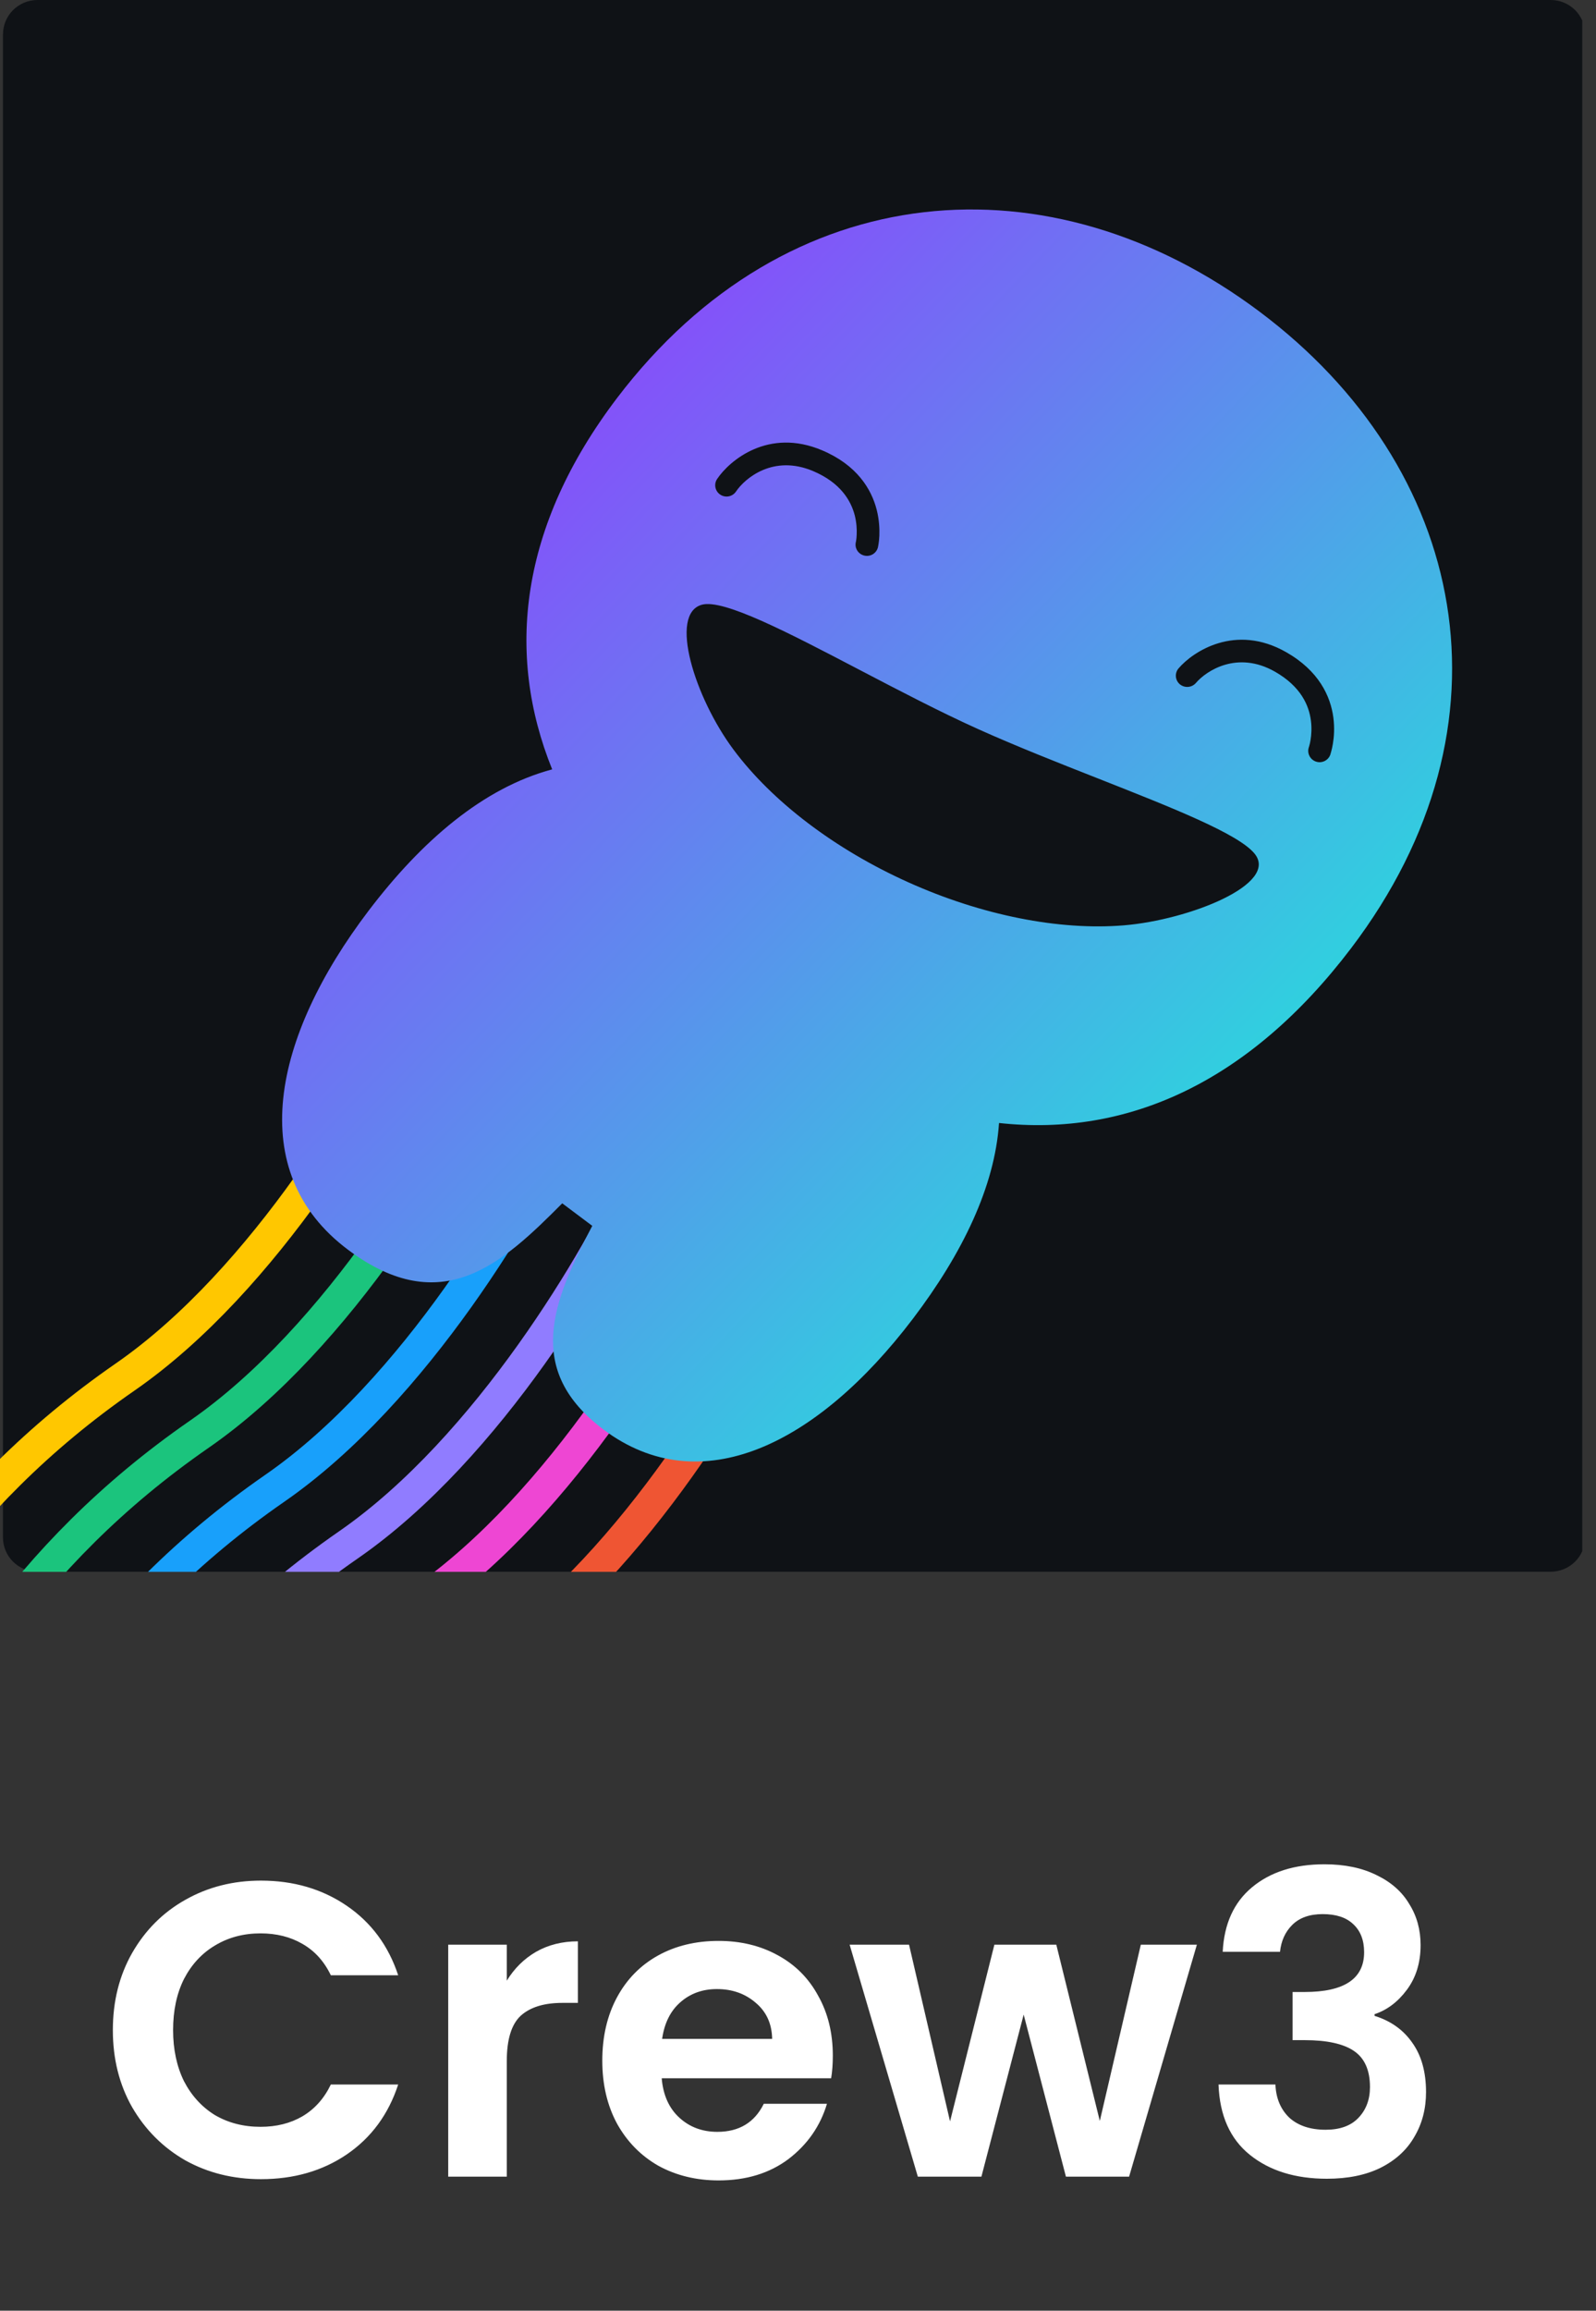
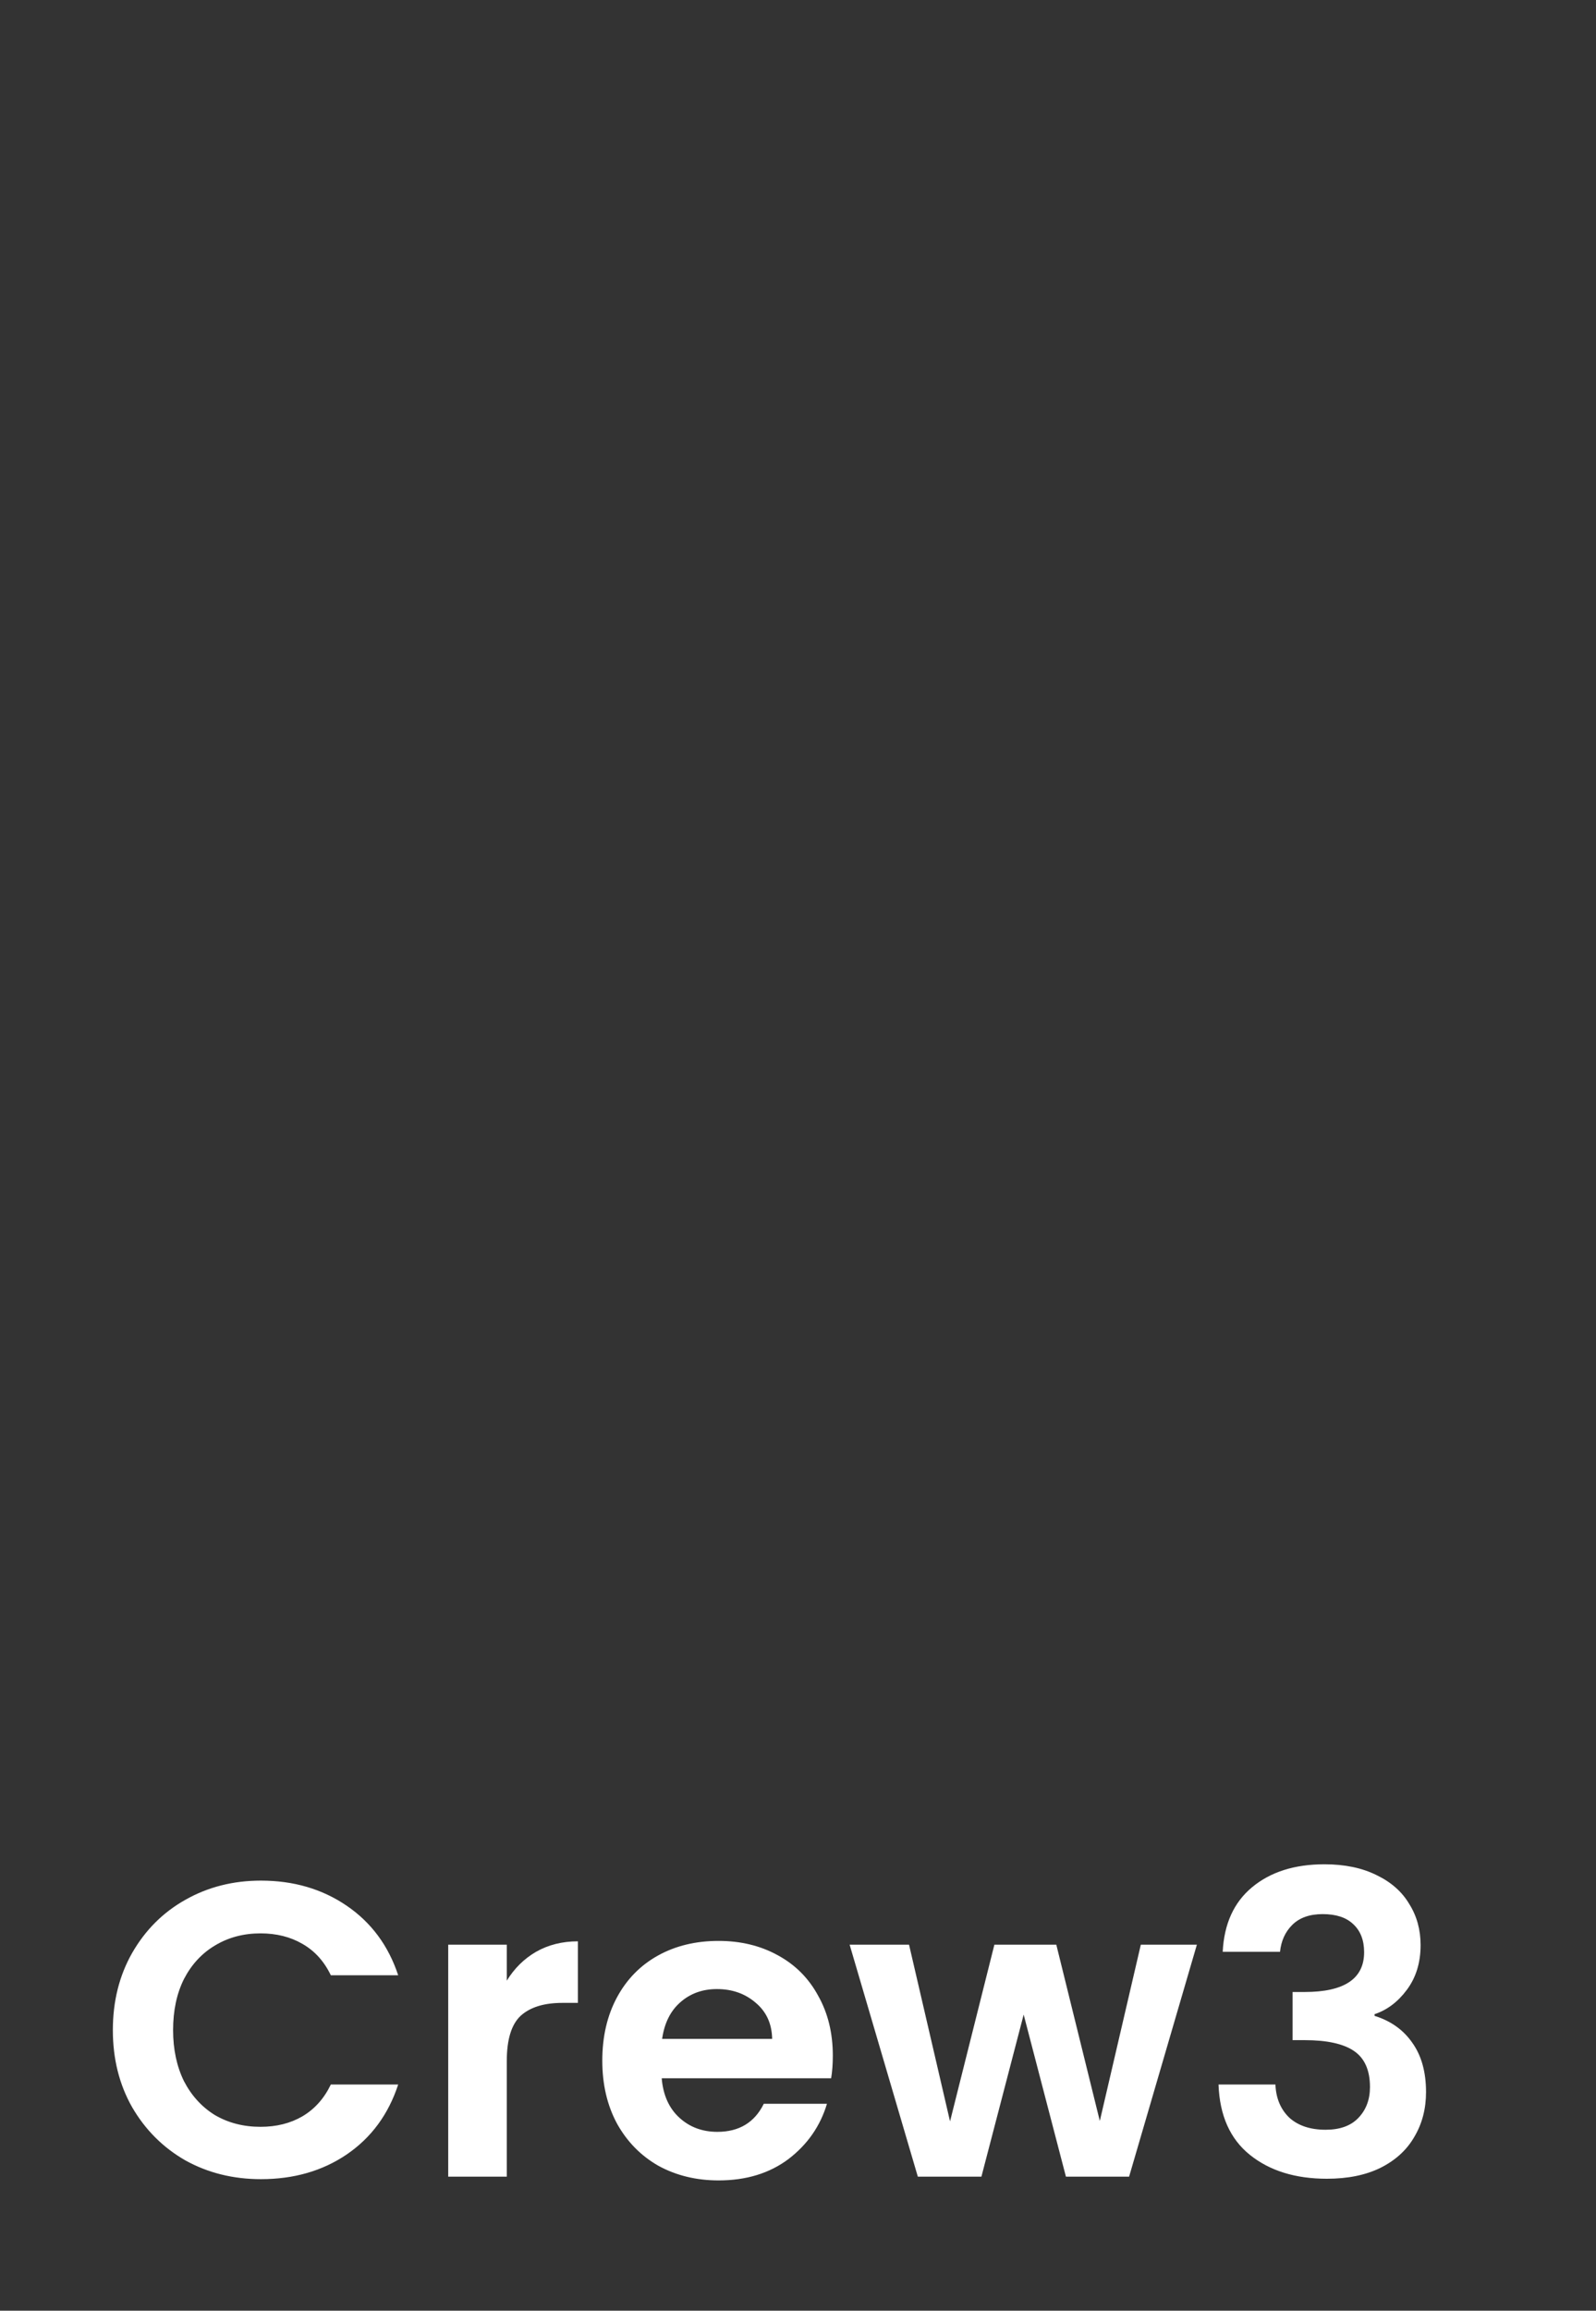
<svg xmlns="http://www.w3.org/2000/svg" width="103" height="149" viewBox="0 0 103 149" fill="none">
  <rect x="0" y="0" width="103" height="149" fill="#333333" stroke="none" />
  <path d="M7.283 130.907C7.283 129.053 7.697 127.397 8.525 125.939C9.371 124.463 10.514 123.32 11.954 122.51C13.412 121.682 15.041 121.268 16.841 121.268C18.947 121.268 20.792 121.808 22.376 122.888C23.96 123.968 25.067 125.462 25.697 127.37H21.35C20.918 126.47 20.306 125.795 19.514 125.345C18.74 124.895 17.84 124.67 16.814 124.67C15.716 124.67 14.735 124.931 13.871 125.453C13.025 125.957 12.359 126.677 11.873 127.613C11.405 128.549 11.171 129.647 11.171 130.907C11.171 132.149 11.405 133.247 11.873 134.201C12.359 135.137 13.025 135.866 13.871 136.388C14.735 136.892 15.716 137.144 16.814 137.144C17.84 137.144 18.74 136.919 19.514 136.469C20.306 136.001 20.918 135.317 21.35 134.417H25.697C25.067 136.343 23.96 137.846 22.376 138.926C20.81 139.988 18.965 140.519 16.841 140.519C15.041 140.519 13.412 140.114 11.954 139.304C10.514 138.476 9.371 137.333 8.525 135.875C7.697 134.417 7.283 132.761 7.283 130.907ZM32.706 127.721C33.192 126.929 33.822 126.308 34.596 125.858C35.388 125.408 36.288 125.183 37.296 125.183V129.152H36.297C35.109 129.152 34.209 129.431 33.597 129.989C33.003 130.547 32.706 131.519 32.706 132.905V140.357H28.926V125.399H32.706V127.721ZM53.747 132.554C53.747 133.094 53.711 133.58 53.639 134.012H42.704C42.794 135.092 43.172 135.938 43.838 136.55C44.504 137.162 45.323 137.468 46.295 137.468C47.699 137.468 48.698 136.865 49.292 135.659H53.369C52.937 137.099 52.109 138.287 50.885 139.223C49.661 140.141 48.158 140.6 46.376 140.6C44.936 140.6 43.64 140.285 42.488 139.655C41.354 139.007 40.463 138.098 39.815 136.928C39.185 135.758 38.87 134.408 38.87 132.878C38.87 131.33 39.185 129.971 39.815 128.801C40.445 127.631 41.327 126.731 42.461 126.101C43.595 125.471 44.9 125.156 46.376 125.156C47.798 125.156 49.067 125.462 50.183 126.074C51.317 126.686 52.19 127.559 52.802 128.693C53.432 129.809 53.747 131.096 53.747 132.554ZM49.832 131.474C49.814 130.502 49.463 129.728 48.779 129.152C48.095 128.558 47.258 128.261 46.268 128.261C45.332 128.261 44.54 128.549 43.892 129.125C43.262 129.683 42.875 130.466 42.731 131.474H49.832ZM77.242 125.399L72.868 140.357H68.791L66.064 129.908L63.337 140.357H59.233L54.832 125.399H58.666L61.312 136.793L64.174 125.399H68.17L70.978 136.766L73.624 125.399H77.242ZM78.909 125.858C78.999 124.058 79.629 122.672 80.799 121.7C81.987 120.71 83.544 120.215 85.47 120.215C86.784 120.215 87.909 120.449 88.845 120.917C89.781 121.367 90.483 121.988 90.951 122.78C91.437 123.554 91.68 124.436 91.68 125.426C91.68 126.56 91.383 127.523 90.789 128.315C90.213 129.089 89.52 129.611 88.71 129.881V129.989C89.754 130.313 90.564 130.889 91.14 131.717C91.734 132.545 92.031 133.607 92.031 134.903C92.031 135.983 91.779 136.946 91.275 137.792C90.789 138.638 90.06 139.304 89.088 139.79C88.134 140.258 86.982 140.492 85.632 140.492C83.598 140.492 81.942 139.979 80.664 138.953C79.386 137.927 78.711 136.415 78.639 134.417H82.311C82.347 135.299 82.644 136.01 83.202 136.55C83.778 137.072 84.561 137.333 85.551 137.333C86.469 137.333 87.171 137.081 87.657 136.577C88.161 136.055 88.413 135.389 88.413 134.579C88.413 133.499 88.071 132.725 87.387 132.257C86.703 131.789 85.641 131.555 84.201 131.555H83.418V128.45H84.201C86.757 128.45 88.035 127.595 88.035 125.885C88.035 125.111 87.801 124.508 87.333 124.076C86.883 123.644 86.226 123.428 85.362 123.428C84.516 123.428 83.859 123.662 83.391 124.13C82.941 124.58 82.68 125.156 82.608 125.858H78.909Z" fill="white" />
  <g clip-path="url(#clip0_519_2657)">
    <path d="M0.195 2.209C0.195 0.989 1.191 0 2.421 0H100.075C101.304 0 102.3 0.989 102.3 2.209V99.14C102.3 100.36 101.304 101.349 100.075 101.349H2.416C1.187 101.349 0.191 100.36 0.191 99.14V2.209H0.195Z" fill="#0F1216" />
    <path d="M26.736 64.894C24.294 70.247 17.141 82.522 8.072 88.797C-3.265 96.645 -8.904 106.371 -13.476 116.4C-18.048 126.424 -24.792 139.513 -39.192 149.339C-50.712 157.199 -61.349 174.848 -65.229 182.691" stroke="#FFC700" stroke-width="2.126" stroke-linecap="round" />
-     <path d="M31.525 68.58C29.083 73.933 21.93 86.208 12.861 92.484C1.524 100.332 -4.115 110.058 -8.687 120.086C-13.259 130.11 -20.003 143.2 -34.403 153.025C-45.923 160.886 -56.56 178.534 -60.44 186.378" stroke="#1BC47D" stroke-width="2.126" stroke-linecap="round" />
    <path d="M36.401 72.062C33.959 77.416 26.807 89.69 17.738 95.966C6.401 103.814 0.762 113.54 -3.811 123.569C-8.383 133.593 -15.126 146.682 -29.527 156.508C-41.047 164.368 -51.683 182.017 -55.563 189.86" stroke="#18A0FB" stroke-width="2.126" stroke-linecap="round" />
-     <path d="M41.149 75.716C38.707 81.069 31.554 93.344 22.485 99.62C11.148 107.468 5.509 117.194 0.937 127.222C-3.635 137.246 -10.379 150.336 -24.779 160.161C-36.299 168.021 -46.936 185.67 -50.816 193.514" stroke="#907CFF" stroke-width="2.126" stroke-linecap="round" />
    <path d="M45.896 79.365C43.454 84.719 36.302 96.993 27.232 103.269C15.896 111.117 10.257 120.843 5.684 130.871C1.112 140.895 -5.632 153.985 -20.032 163.81C-31.552 171.671 -42.188 189.319 -46.069 197.163" stroke="#EE46D3" stroke-width="2.126" stroke-linecap="round" />
    <path d="M50.643 83.018C48.201 88.371 41.049 100.645 31.98 106.921C20.643 114.769 15.004 124.495 10.431 134.524C5.859 144.548 -0.884 157.637 -15.285 167.463C-26.805 175.323 -37.441 192.972 -41.322 200.815" stroke="#EF5533" stroke-width="2.126" stroke-linecap="round" />
-     <path fill-rule="evenodd" clip-rule="evenodd" d="M39.82 25.67C50.798 11.227 67.82 10.011 81.282 20.093C94.678 30.125 98.17 46.707 87.192 61.149C80.611 69.808 72.742 73.32 64.473 72.414C64.202 76.493 62.126 80.812 58.913 85.04C52.74 93.161 45.205 96.868 38.957 92.189C33.822 88.342 35.664 83.915 38.223 79.046L36.285 77.594C32.417 81.483 28.512 85.119 22.456 80.585C15.721 75.542 17.613 66.85 23.786 58.729C27.208 54.228 31.18 50.802 35.635 49.611C32.622 42.156 33.53 33.948 39.82 25.67ZM72.542 59.668C76.731 59.321 82.599 57.004 80.953 55.03C79.886 53.752 75.63 52.077 70.875 50.203C68.295 49.189 65.569 48.113 63.122 47.013C60.676 45.912 58.013 44.522 55.495 43.207C50.848 40.778 46.688 38.611 45.296 38.995C43.146 39.587 44.834 44.973 47.33 48.328C49.827 51.684 53.886 54.766 58.617 56.892C63.343 59.019 68.353 60.016 72.542 59.668ZM52.478 30.378C49.906 29.29 48.076 30.837 47.501 31.693C47.276 32.029 46.822 32.12 46.484 31.896C46.147 31.673 46.055 31.222 46.28 30.887C47.076 29.699 49.585 27.569 53.053 29.037C55.299 29.985 56.237 31.532 56.579 32.872C56.745 33.526 56.766 34.118 56.75 34.544C56.741 34.759 56.721 34.933 56.7 35.061C56.691 35.123 56.683 35.173 56.675 35.21C56.67 35.226 56.666 35.243 56.666 35.255C56.666 35.26 56.662 35.268 56.662 35.272V35.276V35.28C56.662 35.28 56.662 35.28 55.949 35.119L56.662 35.28C56.571 35.673 56.179 35.917 55.783 35.826C55.391 35.735 55.141 35.35 55.233 34.958C55.233 34.953 55.233 34.949 55.237 34.941C55.241 34.924 55.245 34.891 55.253 34.85C55.266 34.767 55.283 34.639 55.287 34.478C55.303 34.155 55.283 33.712 55.162 33.228C54.916 32.293 54.261 31.135 52.478 30.378ZM77.181 44.038C77.852 43.252 79.852 41.932 82.278 43.31C83.962 44.27 84.475 45.495 84.6 46.458C84.666 46.955 84.629 47.398 84.579 47.712C84.554 47.869 84.525 47.993 84.5 48.076C84.487 48.117 84.479 48.146 84.475 48.163C84.475 48.171 84.47 48.175 84.47 48.175V48.179C84.337 48.556 84.537 48.97 84.916 49.106C85.296 49.243 85.717 49.044 85.854 48.663L85.162 48.419C85.854 48.663 85.854 48.663 85.854 48.663V48.659L85.858 48.651V48.647C85.862 48.635 85.867 48.622 85.871 48.601C85.883 48.564 85.896 48.514 85.912 48.457C85.946 48.333 85.988 48.163 86.021 47.952C86.092 47.53 86.138 46.943 86.05 46.272C85.871 44.903 85.121 43.256 83.003 42.053C79.731 40.191 76.989 42.011 76.06 43.099C75.797 43.405 75.835 43.864 76.143 44.125C76.456 44.382 76.918 44.344 77.181 44.038Z" fill="url(#paint0_linear_519_2657)" />
  </g>
  <defs>
    <linearGradient id="paint0_linear_519_2657" x1="29.121" y1="28.738" x2="92.016" y2="89.065" gradientUnits="userSpaceOnUse">
      <stop stop-color="#8B47FC" />
      <stop offset="1" stop-color="#11FFD5" />
    </linearGradient>
    <clipPath id="clip0_519_2657">
-       <rect width="102.114" height="101.357" fill="white" />
-     </clipPath>
+       </clipPath>
  </defs>
</svg>